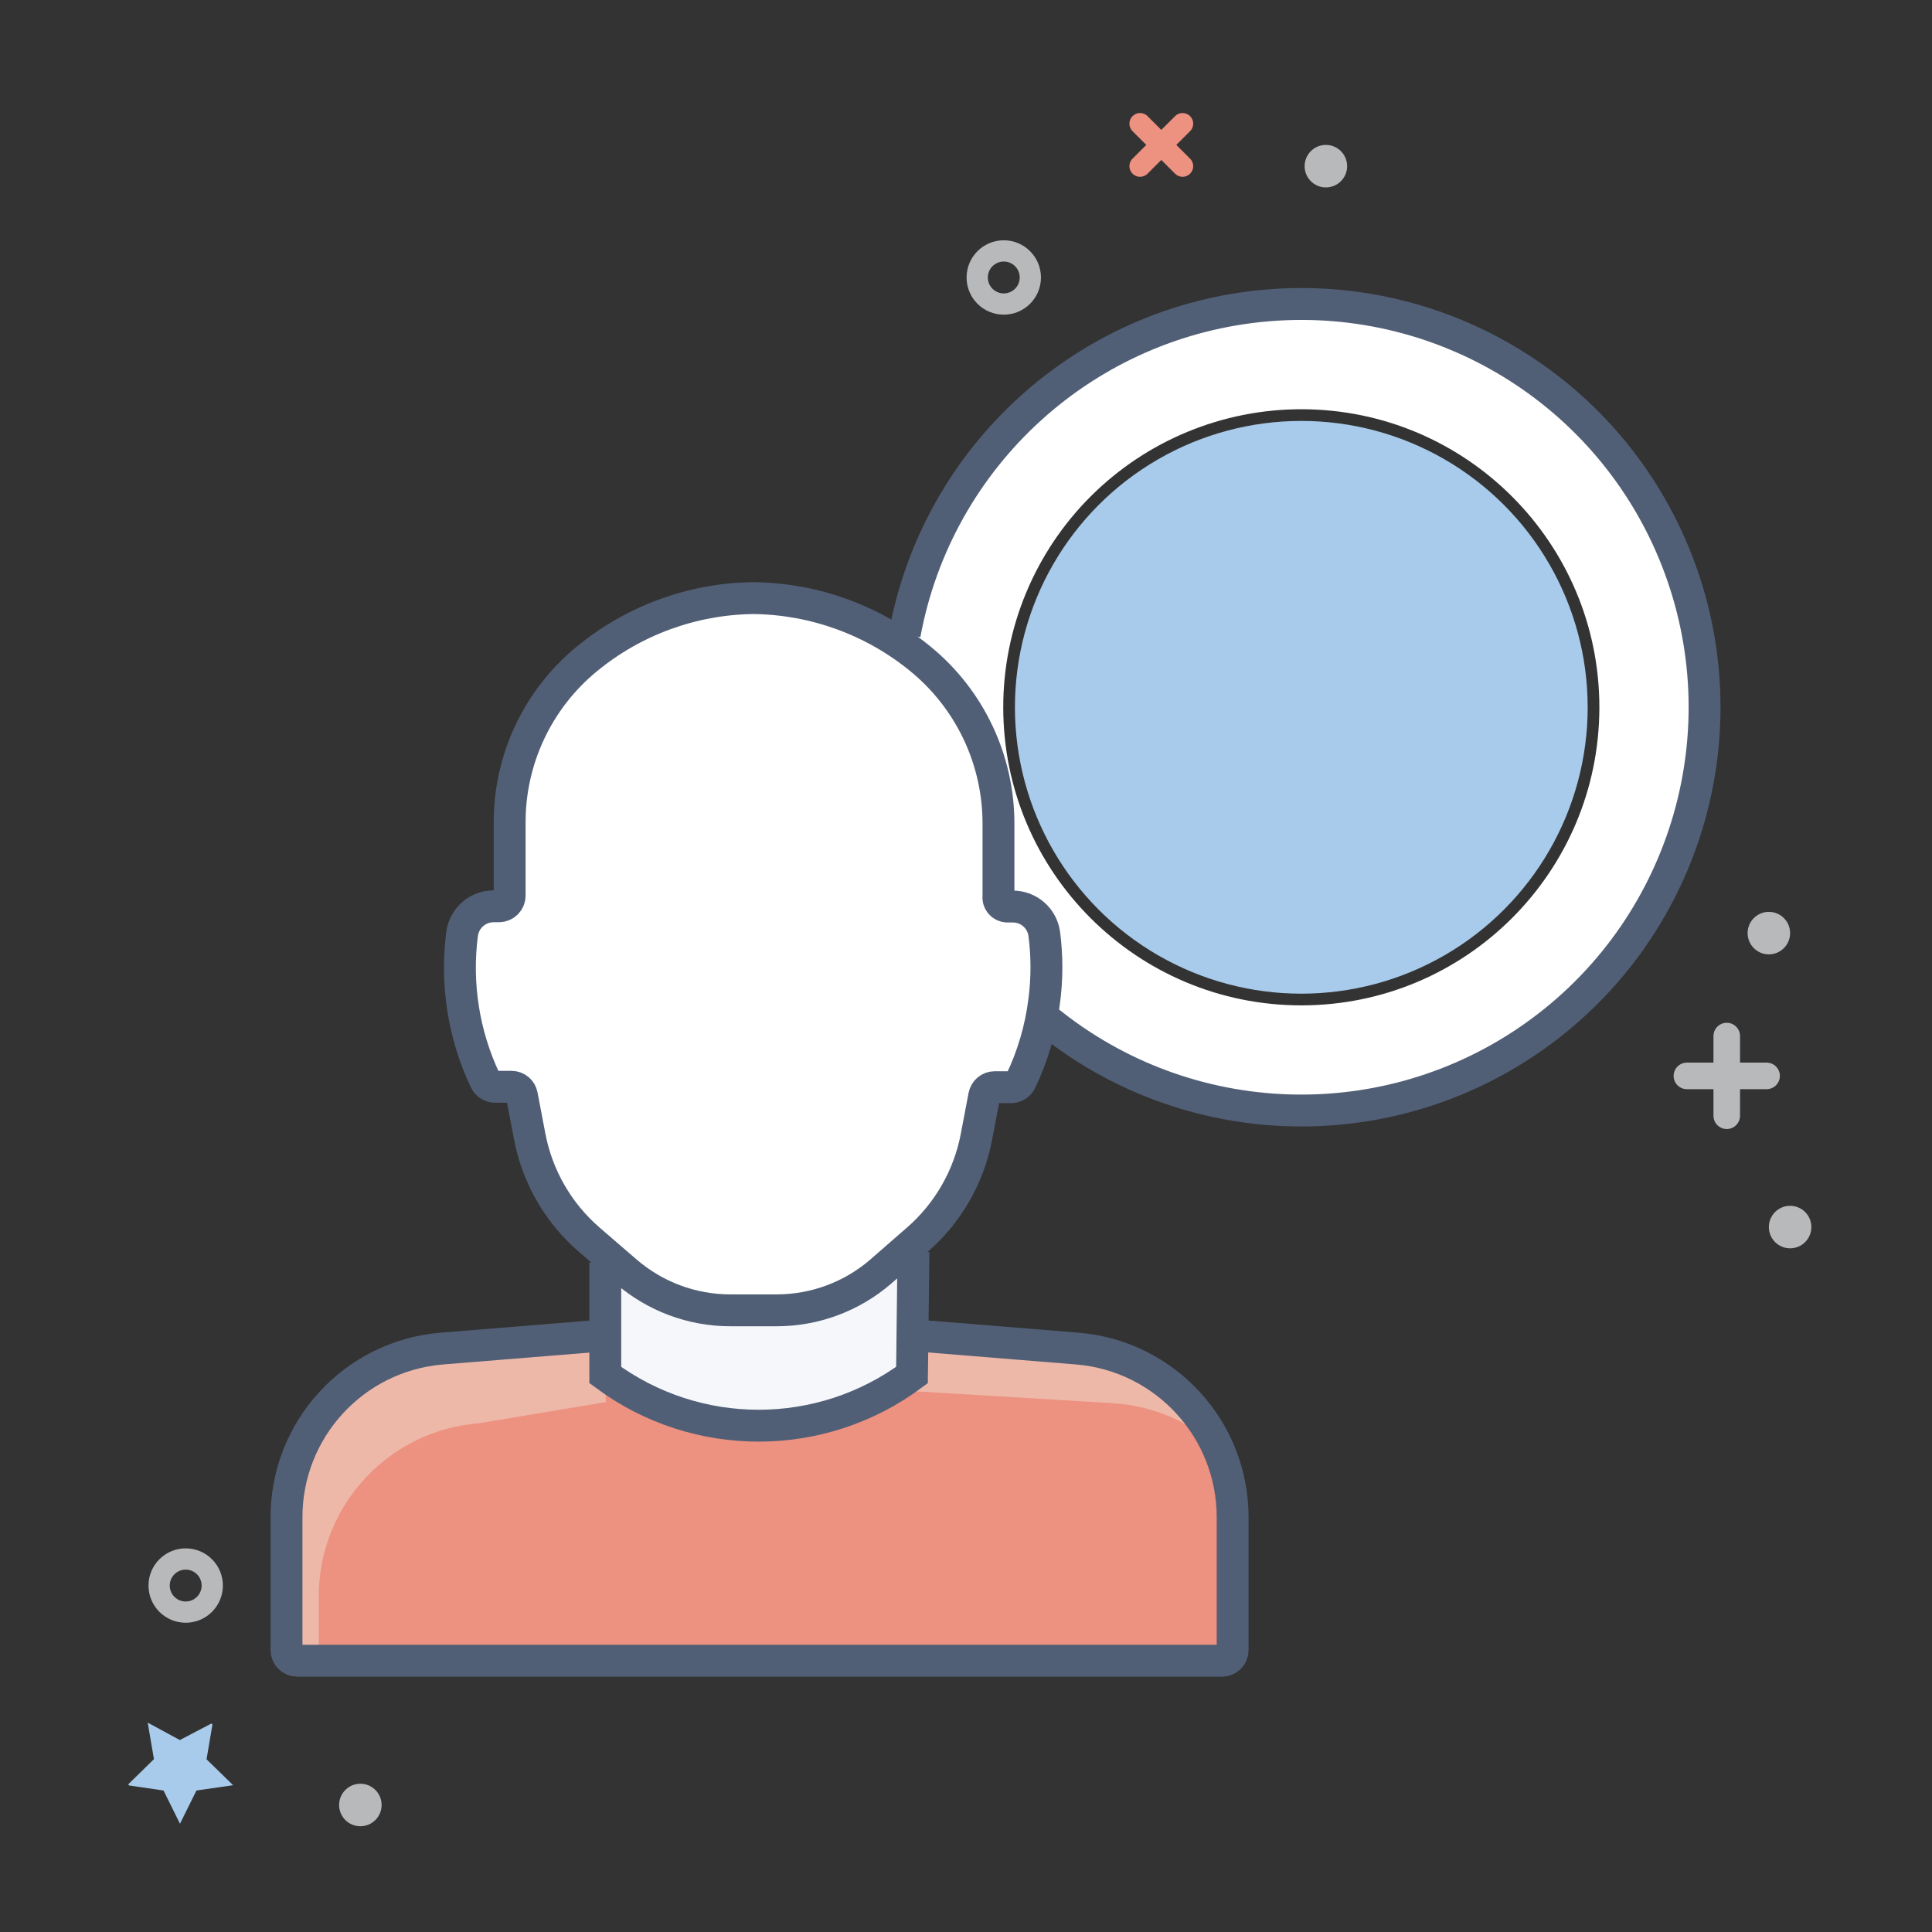
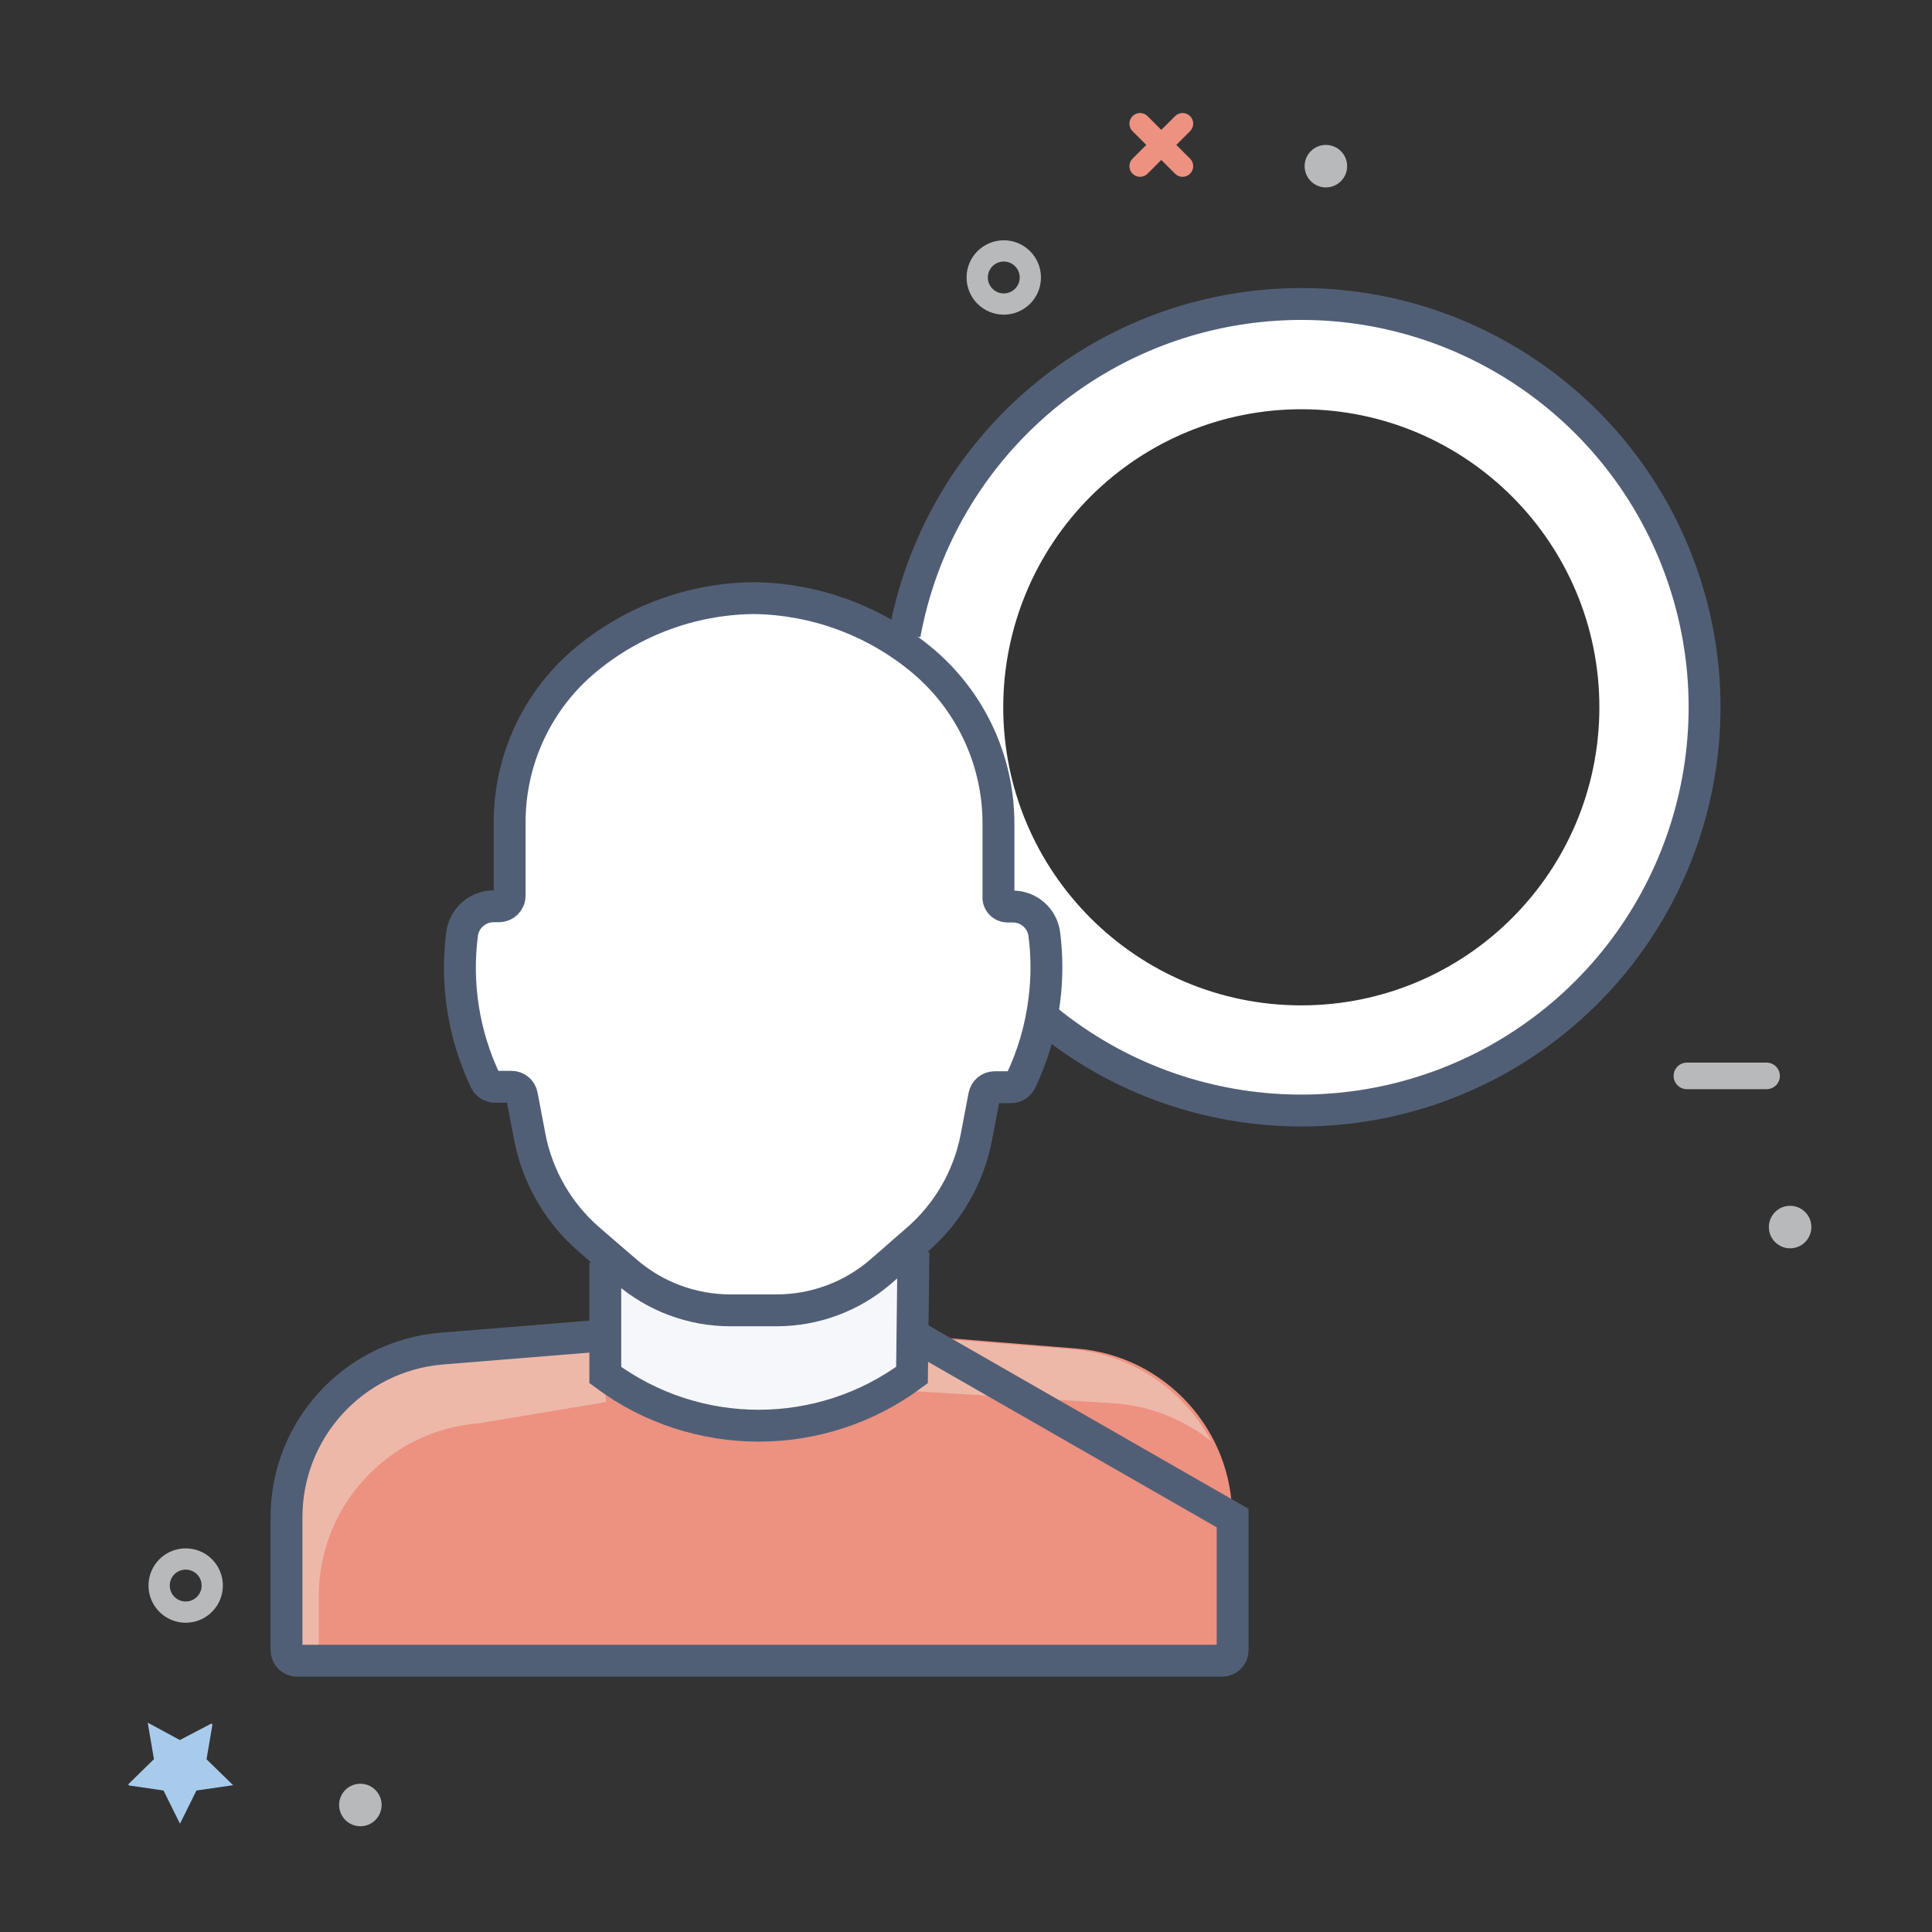
<svg xmlns="http://www.w3.org/2000/svg" width="797px" height="797px" viewBox="0 0 797 797" version="1.1">
  <rect x="0" y="0" width="797" height="797" fill="#333333" stroke="none" />
  <title>Untitled 5</title>
  <g id="Page-1" stroke="none" stroke-width="1" fill="none" fill-rule="evenodd">
    <g id="1" transform="translate(2.74, 2.74)">
      <rect id="Rectangle" x="0" y="0" width="794.521" height="794.521" />
      <path d="M71.452,715.068 L84.219,708.384 C84.364,708.298 84.546,708.302 84.686,708.396 C84.826,708.489 84.9,708.655 84.877,708.822 L82.466,723.014 L93.425,733.699 L78.301,735.89 L71.507,749.589 L64.712,735.89 L50.466,733.808 C50.326,733.731 50.24,733.584 50.24,733.425 C50.24,733.265 50.326,733.118 50.466,733.041 L60.767,722.959 L58.192,707.89 L71.452,715.068 Z" id="Path" fill="#A8CBEB" fill-rule="nonzero" />
      <circle id="Oval" fill="#B8B9BA" fill-rule="nonzero" cx="145.918" cy="741.863" r="8.767" />
      <path d="M374.082,564.11 L374.082,548.11 L441.589,553.589 C477.9,556.62 505.773,587.07 505.59,623.507 L505.59,682.356 L115.451,682.356 L115.451,623.616 C115.269,587.179 143.141,556.73 179.452,553.699 L246.959,548.219 L246.959,564.219 C283.626,595.364 337.469,595.318 374.082,564.11 Z" id="Path" fill="#ED9180" fill-rule="nonzero" />
      <path d="M255.452,521.863 C267.454,532.207 282.786,537.869 298.63,537.808 L317.589,537.808 C333.357,537.816 348.603,532.157 360.548,521.863 L372.438,511.616 L374.301,513.699 L374.301,564.11 C337.497,594.837 283.982,594.837 247.178,564.11 L247.178,518.082 L255.452,521.863 Z" id="Path" fill="#F6F7FA" fill-rule="nonzero" />
      <path d="M427.945,382.575 C429.123,391.67 429.123,400.878 427.945,409.973 C426.525,421.509 423.25,432.741 418.247,443.233 C417.509,444.772 415.954,445.752 414.247,445.753 L407.562,445.753 C405.47,445.769 403.68,447.26 403.288,449.315 L400.055,466.301 C396.843,482.839 388.134,497.804 375.342,508.767 L372.055,511.616 L360.164,521.863 C348.22,532.157 332.974,537.816 317.205,537.808 L298.63,537.808 C282.862,537.816 267.616,532.157 255.671,521.863 L248.932,516.055 L240.493,508.767 C227.783,497.771 219.154,482.809 216,466.301 L212.767,449.315 C212.395,447.248 210.593,445.747 208.493,445.753 L201.479,445.753 C199.772,445.752 198.217,444.772 197.479,443.233 C188.525,424.374 185.195,403.333 187.89,382.63 C188.794,376.122 194.361,371.28 200.932,371.288 L203.123,371.288 C205.544,371.288 207.507,369.325 207.507,366.904 L207.507,336.986 C207.328,310.684 219.05,285.71 239.397,269.041 C258.664,253.205 282.734,244.376 307.671,244 L308.493,244 C333.498,244.366 357.642,253.193 376.986,269.041 C397.366,285.711 409.176,310.657 409.151,336.986 L409.151,366.74 C408.978,367.805 409.268,368.893 409.948,369.73 C410.629,370.568 411.634,371.075 412.712,371.123 L414.959,371.123 C421.563,371.102 427.141,376.02 427.945,382.575 L427.945,382.575 Z" id="Path" fill="#FFFFFF" fill-rule="nonzero" />
      <line x1="374.082" y1="566.301" x2="374.082" y2="564.11" id="Path" stroke="#515F76" stroke-width="13.151" />
      <path d="M411.123,289.041 C411.123,356.928 466.141,411.97 534.027,412 C601.914,412.03 656.981,357.037 657.041,289.151 C657.102,221.264 602.133,166.173 534.247,166.082 C501.607,166.039 470.29,178.974 447.195,202.038 C424.1,225.102 411.123,256.402 411.123,289.041 L411.123,289.041 Z M534.247,455.397 C442.371,455.397 367.89,380.917 367.89,289.041 C367.89,197.165 442.371,122.685 534.247,122.685 C626.123,122.685 700.603,197.165 700.603,289.041 C700.603,333.161 683.076,375.475 651.878,406.673 C620.68,437.87 578.367,455.397 534.247,455.397 L534.247,455.397 Z" id="Shape" fill="#FFFFFF" fill-rule="nonzero" />
-       <circle id="Oval" fill="#A8CBEB" fill-rule="nonzero" cx="534.082" cy="289.041" r="118.137" />
      <path d="M428.767,417.808 C486.813,465.272 569.438,468.038 630.528,424.563 C691.619,381.088 716.075,302.117 690.249,231.724 C664.422,161.331 594.696,116.916 519.984,123.266 C445.272,129.616 384.042,185.162 370.466,258.904" id="Path" stroke="#515F76" stroke-width="13.151" />
      <path d="M457.041,576.164 C471.617,577.231 485.527,582.696 496.932,591.836 C485.356,570.129 463.533,555.801 439.014,553.808 L369.918,548.329 L369.918,570.904 L457.041,576.164 Z" id="Path" fill="#EEB8A9" fill-rule="nonzero" />
      <path d="M128.767,654.301 C129.559,617.458 158.162,587.221 194.904,584.384 L247.397,575.616 C246.247,573.315 249.315,566.575 243.836,564.11 L243.836,548.11 L176.329,553.589 C139.975,556.623 112.088,587.137 112.329,623.616 L112.329,682.192 L128.767,682.192 L128.767,654.301 Z" id="Path" fill="#EEB8A9" fill-rule="nonzero" />
-       <path d="M246.959,548.11 L179.452,553.589 C143.141,556.62 115.269,587.07 115.451,623.507 L115.451,677.973 C115.451,679.135 115.914,680.25 116.736,681.072 C117.558,681.894 118.673,682.356 119.836,682.356 L501.37,682.356 C503.791,682.356 505.754,680.394 505.754,677.973 L505.754,623.507 C505.937,587.07 478.065,556.62 441.753,553.589 L374.247,548.11" id="Path" stroke="#515F76" stroke-width="13.151" />
+       <path d="M246.959,548.11 L179.452,553.589 C143.141,556.62 115.269,587.07 115.451,623.507 L115.451,677.973 C115.451,679.135 115.914,680.25 116.736,681.072 C117.558,681.894 118.673,682.356 119.836,682.356 L501.37,682.356 C503.791,682.356 505.754,680.394 505.754,677.973 L505.754,623.507 L374.247,548.11" id="Path" stroke="#515F76" stroke-width="13.151" />
      <path d="M246.959,518.082 L246.959,564.493 C284.529,592.359 335.909,592.359 373.479,564.493 L374.082,513.699" id="Path" stroke="#515F76" stroke-width="13.151" />
-       <line x1="709.589" y1="424.658" x2="709.589" y2="457.534" id="Path" stroke="#B8B9BA" stroke-width="10.959" stroke-linecap="round" />
      <line x1="726.027" y1="441.096" x2="693.151" y2="441.096" id="Path" stroke="#B8B9BA" stroke-width="10.959" stroke-linecap="round" />
      <path d="M372.274,511.616 L375.562,508.767 C388.272,497.771 396.901,482.809 400.055,466.301 L403.288,449.315 C403.68,447.26 405.47,445.769 407.562,445.753 L414.356,445.753 C416.063,445.752 417.619,444.772 418.356,443.233 C423.36,432.741 426.635,421.509 428.055,409.973 C429.232,400.878 429.232,391.67 428.055,382.575 C427.197,376.043 421.602,371.177 415.014,371.233 L412.712,371.233 C411.634,371.184 410.629,370.677 409.948,369.84 C409.268,369.003 408.978,367.914 409.151,366.849 L409.151,336.986 C409.162,310.648 397.332,285.7 376.932,269.041 C357.587,253.193 333.443,244.366 308.438,244 L307.671,244 C282.734,244.376 258.664,253.205 239.397,269.041 C219.05,285.71 207.328,310.684 207.507,336.986 L207.507,366.74 C207.507,369.161 205.544,371.123 203.123,371.123 L200.932,371.123 C194.361,371.116 188.794,375.958 187.89,382.466 C185.195,403.168 188.525,424.209 197.479,443.068 C198.217,444.608 199.772,445.588 201.479,445.589 L208.274,445.589 C210.374,445.582 212.176,447.084 212.548,449.151 L215.781,466.137 C218.935,482.645 227.564,497.607 240.274,508.603 L248.712,515.89 L255.452,521.699 C267.43,532.102 282.765,537.823 298.63,537.808 L317.589,537.808 C333.357,537.816 348.603,532.157 360.548,521.863 L372.274,511.616 Z" id="Path" stroke="#515F76" stroke-width="13.151" />
      <circle id="Oval" stroke="#B8B9BA" stroke-width="8.767" stroke-linecap="round" cx="73.863" cy="651.342" r="10.959" />
      <line x1="467.562" y1="48.274" x2="485.096" y2="65.808" id="Path" stroke="#ED9180" stroke-width="8.767" stroke-linecap="round" />
      <line x1="485.096" y1="48.274" x2="467.562" y2="65.808" id="Path" stroke="#ED9180" stroke-width="8.767" stroke-linecap="round" />
-       <circle id="Oval" fill="#B8B9BA" fill-rule="nonzero" cx="726.959" cy="382.192" r="8.767" />
      <circle id="Oval" fill="#B8B9BA" fill-rule="nonzero" cx="544.219" cy="65.808" r="8.767" />
      <circle id="Oval" fill="#B8B9BA" fill-rule="nonzero" cx="735.726" cy="503.452" r="8.767" />
      <circle id="Oval" stroke="#B8B9BA" stroke-width="8.767" stroke-linecap="round" cx="411.342" cy="111.726" r="10.959" />
    </g>
  </g>
</svg>